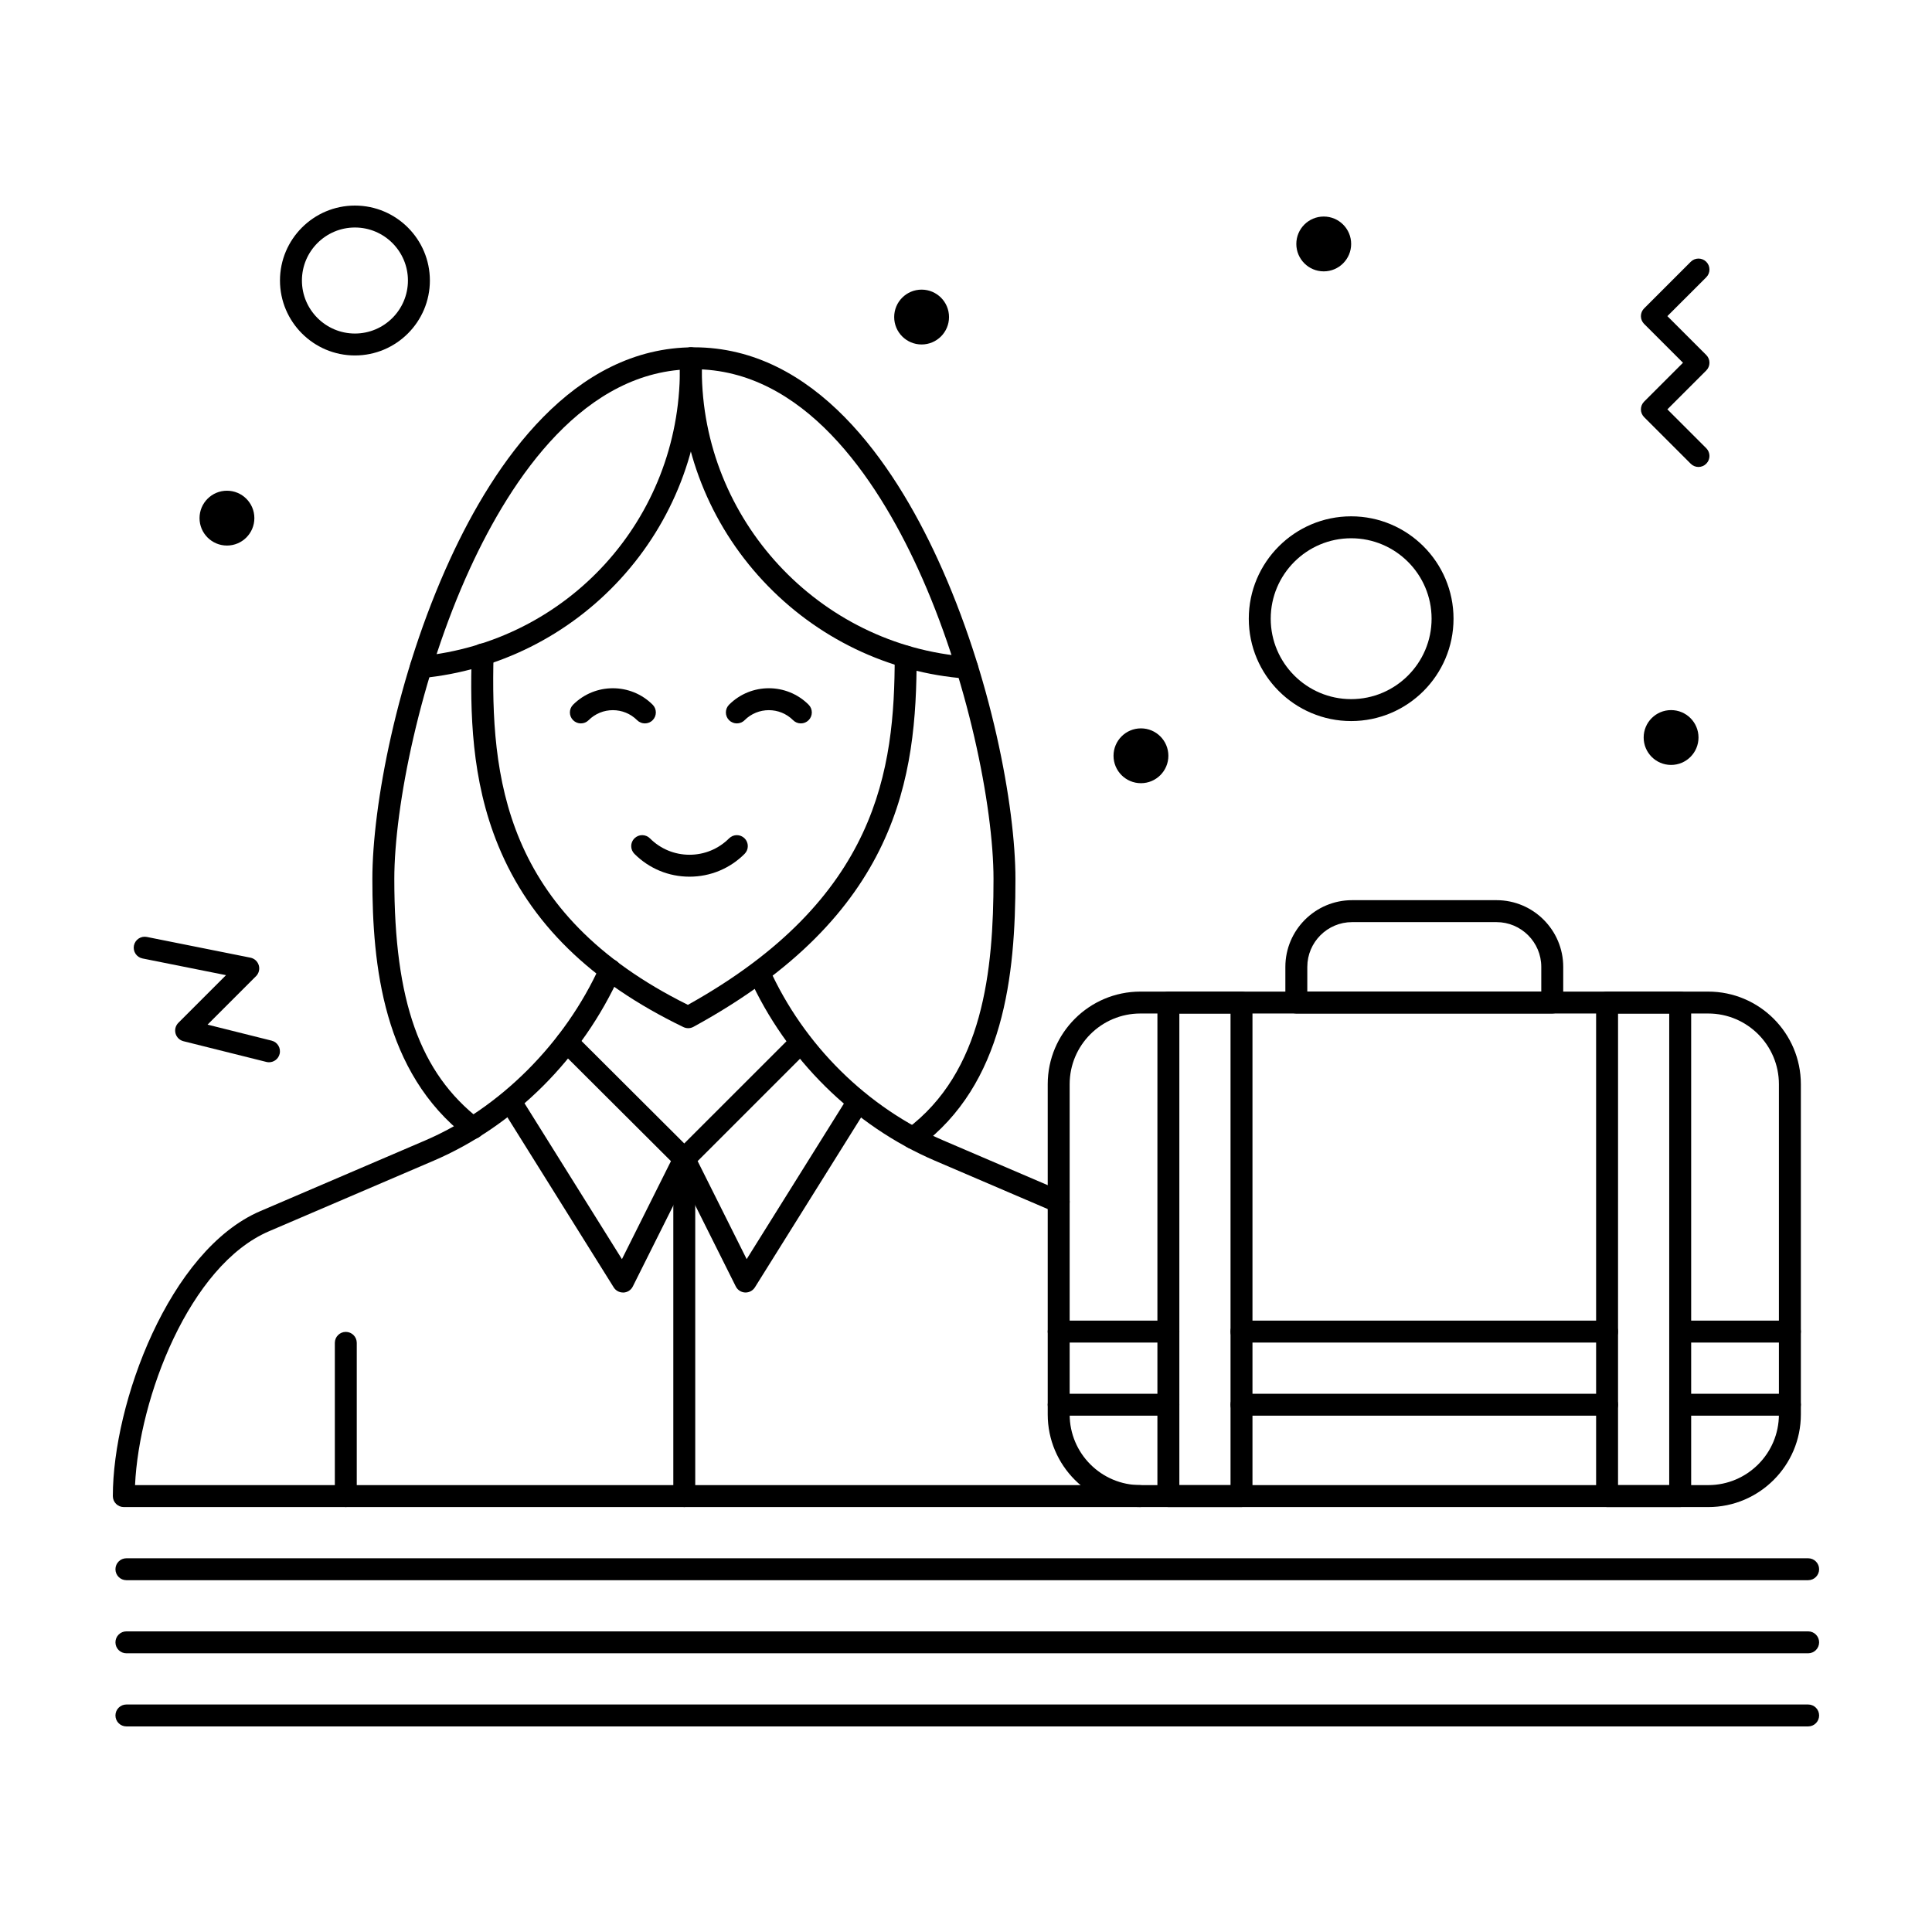
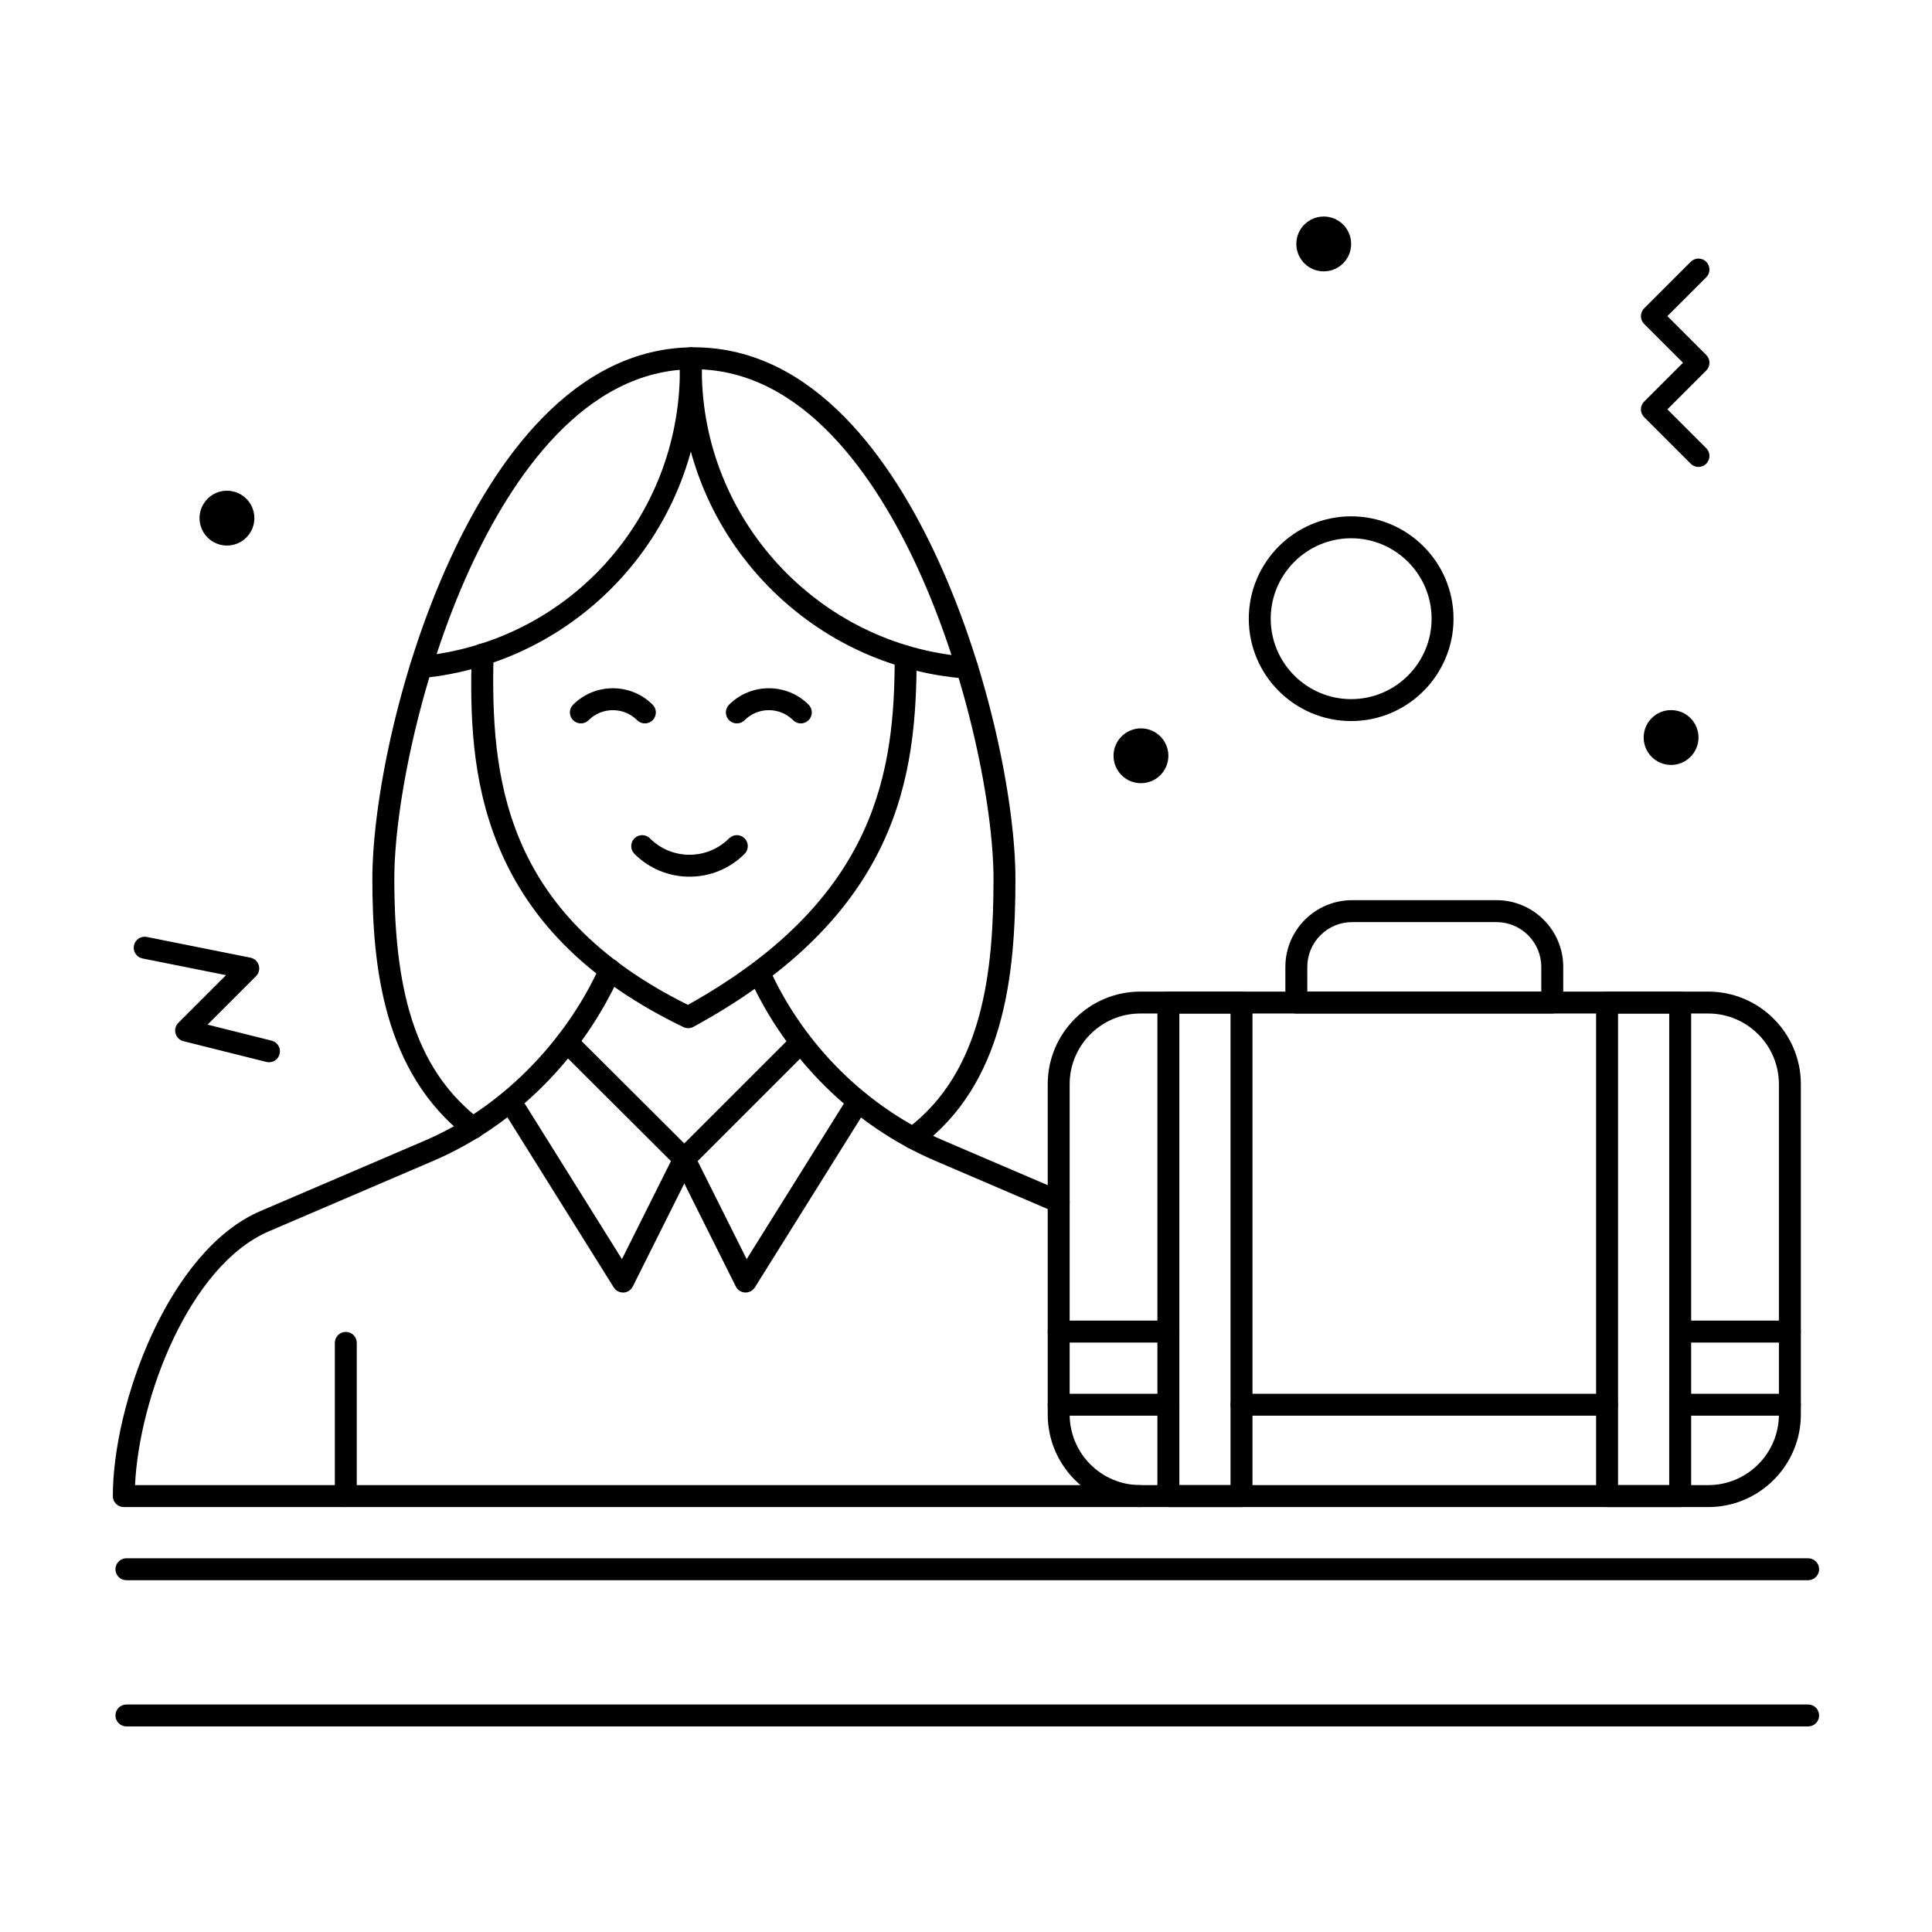
<svg xmlns="http://www.w3.org/2000/svg" fill="#000000" width="800px" height="800px" version="1.1" viewBox="144 144 512 512">
  <g>
    <path d="m326.38 416.48c-0.434 0-0.863-0.098-1.266-0.289-24.598-11.891-40.645-27.609-49.051-48.047-7.254-17.633-7.453-35.453-7.074-50.777 0.039-1.605 1.367-2.879 2.977-2.832 1.605 0.039 2.875 1.371 2.832 2.977-0.801 32.168 2.477 68.465 51.5 92.785 50.488-28.141 54.781-62.383 54.812-92.312 0-1.605 1.305-2.902 2.906-2.902h0.004c1.605 0 2.906 1.305 2.902 2.91-0.035 31.852-4.637 68.332-59.152 98.133-0.434 0.234-0.91 0.355-1.391 0.355z" />
    <path d="m309.1 486.53c-1 0-1.934-0.512-2.465-1.367l-29.801-47.684c-0.852-1.359-0.438-3.156 0.926-4.004 1.359-0.852 3.152-0.438 4.004 0.926l27.055 43.289 12.988-25.977-29.621-29.535c-1.137-1.133-1.141-2.973-0.004-4.109 1.133-1.137 2.973-1.137 4.109-0.004l31.105 31.02c0.887 0.883 1.105 2.238 0.547 3.359l-16.246 32.492c-0.469 0.941-1.41 1.555-2.461 1.602-0.043-0.008-0.09-0.008-0.137-0.008z" />
    <path d="m341.59 486.53c-0.047 0-0.094 0-0.137-0.004-1.051-0.051-1.992-0.664-2.461-1.602l-16.246-32.492c-0.559-1.117-0.34-2.469 0.543-3.356l30.852-30.848c1.137-1.137 2.977-1.133 4.109 0 1.133 1.137 1.133 2.977 0 4.109l-29.367 29.367 12.992 25.98 27.055-43.289c0.852-1.359 2.644-1.777 4.004-0.926 1.359 0.852 1.777 2.644 0.926 4.004l-29.801 47.684c-0.539 0.855-1.469 1.371-2.469 1.371z" />
    <path d="m235.64 543.39c-1.605 0-2.906-1.301-2.906-2.906v-40.613c0-1.605 1.301-2.906 2.906-2.906s2.906 1.301 2.906 2.906v40.613c0 1.605-1.301 2.906-2.906 2.906z" />
    <path d="m385.97 448.49c-0.887 0-1.762-0.402-2.332-1.172-0.961-1.285-0.691-3.109 0.594-4.066 20.32-15.137 23.059-42.008 23.059-66.297 0-19.215-6.887-53.652-20.051-82.305-11.066-24.09-30.348-52.805-59.344-52.805-28.996 0-48.277 28.715-59.348 52.805-13.164 28.648-20.051 63.09-20.051 82.305 0 32.336 6.773 51.383 22.648 63.691 1.27 0.984 1.5 2.809 0.516 4.078-0.984 1.27-2.809 1.5-4.078 0.516-22.07-17.113-24.902-45.48-24.902-68.285 0-19.234 6.441-53.953 20.582-84.73 11.777-25.633 32.551-56.188 64.629-56.188s52.852 30.555 64.629 56.188c14.141 30.777 20.582 65.496 20.582 84.73 0 25.734-3.016 54.289-25.398 70.961-0.52 0.387-1.129 0.574-1.734 0.574z" />
    <path d="m326.73 376.33c-5.516 0-10.699-2.148-14.598-6.047-1.137-1.137-1.137-2.977 0-4.109 1.137-1.137 2.977-1.133 4.109 0 2.801 2.801 6.527 4.344 10.488 4.344 3.961 0 7.688-1.543 10.488-4.344 1.137-1.137 2.977-1.133 4.109 0 1.137 1.137 1.137 2.977 0 4.109-3.898 3.898-9.086 6.047-14.598 6.047z" />
    <path d="m339.27 335.71c-0.742 0-1.488-0.285-2.055-0.852-1.133-1.133-1.133-2.977 0-4.109 5.809-5.809 15.266-5.812 21.074 0 1.137 1.133 1.137 2.977 0 4.109-1.133 1.137-2.977 1.137-4.109 0-3.543-3.543-9.312-3.543-12.855 0-0.566 0.57-1.312 0.852-2.055 0.852z" />
    <path d="m314.9 335.71c-0.742 0-1.488-0.285-2.055-0.852-3.547-3.543-9.312-3.543-12.855 0-1.133 1.137-2.977 1.137-4.109 0-1.137-1.133-1.137-2.977 0-4.109 5.809-5.809 15.266-5.809 21.074 0 1.137 1.133 1.137 2.977 0 4.109-0.566 0.57-1.309 0.852-2.055 0.852z" />
-     <path d="m325.34 543.39c-1.605 0-2.906-1.301-2.906-2.906v-89.352c0-1.605 1.301-2.906 2.906-2.906s2.906 1.301 2.906 2.906v89.352c0 1.605-1.301 2.906-2.906 2.906z" />
    <path d="m255.54 323.71c-1.48 0-2.746-1.125-2.891-2.629-0.152-1.598 1.016-3.019 2.617-3.172 39.285-3.769 68.91-36.414 68.91-75.934 0-0.973-0.023-1.938-0.062-2.898-0.059-1.605 1.191-2.953 2.797-3.012 1.578-0.062 2.953 1.191 3.012 2.797 0.039 1.035 0.062 2.074 0.062 3.117 0 20.547-7.625 40.207-21.477 55.363-13.758 15.055-32.473 24.418-52.691 26.359-0.09 0.004-0.184 0.008-0.277 0.008z" />
    <path d="m400.3 323.85c-0.074 0-0.145 0-0.219-0.008-20.602-1.539-39.73-10.738-53.867-25.906-14.207-15.242-22.031-35.117-22.031-55.965 0-1.047 0.023-2.086 0.062-3.121 0.059-1.605 1.41-2.856 3.012-2.797 1.605 0.059 2.856 1.41 2.797 3.012-0.035 0.965-0.062 1.93-0.062 2.902 0 39.703 30.973 73.117 70.52 76.074 1.602 0.121 2.801 1.516 2.684 3.113-0.113 1.535-1.391 2.695-2.894 2.695z" />
    <path d="m446.17 543.39h-269.36c-1.605 0-2.906-1.301-2.906-2.906 0-24.543 14.871-65.148 39.09-75.531l43.641-18.703c19.801-8.484 37.148-25.832 46.406-46.402 0.656-1.465 2.379-2.121 3.844-1.457 1.465 0.66 2.117 2.379 1.457 3.844-9.984 22.188-27.996 40.18-49.414 49.359l-43.641 18.703c-21.129 9.055-34.438 44.18-35.5 67.277h266.38c1.605 0 2.906 1.301 2.906 2.906s-1.301 2.91-2.906 2.91z" />
    <path d="m424.57 465.4c-0.383 0-0.77-0.074-1.145-0.234l-31.664-13.57c-21.531-9.227-39.48-26.973-49.254-48.68-0.66-1.465-0.004-3.184 1.457-3.844 1.465-0.664 3.184-0.008 3.844 1.457 9.18 20.398 26.031 37.062 46.242 45.723l31.664 13.57c1.477 0.633 2.16 2.34 1.527 3.816-0.473 1.102-1.547 1.762-2.672 1.762z" />
    <path d="m596.7 543.39h-150.5c-13.531 0-24.543-11.012-24.543-24.543v-87.52c0-13.535 11.012-24.543 24.543-24.543h150.5c13.535 0 24.547 11.012 24.547 24.543v87.52c0 13.531-11.012 24.543-24.547 24.543zm-150.5-130.8c-10.328 0-18.73 8.402-18.73 18.73v87.52c0 10.328 8.402 18.73 18.73 18.73h150.5c10.328 0 18.73-8.402 18.73-18.73v-87.52c0-10.328-8.402-18.73-18.73-18.73z" />
    <path d="m555.36 412.59h-67.82c-1.605 0-2.906-1.301-2.906-2.906v-9.445c0-9.75 7.934-17.684 17.684-17.684h38.27c9.75 0 17.684 7.934 17.684 17.684l-0.004 9.445c0 1.605-1.301 2.906-2.906 2.906zm-64.914-5.812h62.008v-6.539c0-6.543-5.324-11.867-11.867-11.867h-38.27c-6.543 0-11.867 5.324-11.867 11.867z" />
    <path d="m473.01 543.39h-19.379c-1.605 0-2.906-1.301-2.906-2.906l0.004-130.8c0-1.605 1.301-2.906 2.906-2.906h19.379c1.605 0 2.906 1.301 2.906 2.906v130.8c-0.004 1.605-1.301 2.906-2.91 2.906zm-16.469-5.812h13.562v-124.98h-13.562z" />
    <path d="m589.27 543.39h-19.379c-1.605 0-2.906-1.301-2.906-2.906v-130.8c0-1.605 1.301-2.906 2.906-2.906h19.379c1.605 0 2.906 1.301 2.906 2.906v130.8c0 1.605-1.301 2.906-2.906 2.906zm-16.473-5.812h13.562l0.004-124.98h-13.562z" />
    <path d="m453.63 519.17h-29.066c-1.605 0-2.906-1.301-2.906-2.906s1.301-2.906 2.906-2.906h29.066c1.605 0 2.906 1.301 2.906 2.906s-1.301 2.906-2.906 2.906z" />
    <path d="m618.34 519.17h-29.066c-1.605 0-2.906-1.301-2.906-2.906s1.301-2.906 2.906-2.906h29.066c1.605 0 2.906 1.301 2.906 2.906s-1.301 2.906-2.906 2.906z" />
    <path d="m569.89 519.17h-96.887c-1.605 0-2.906-1.301-2.906-2.906s1.301-2.906 2.906-2.906h96.887c1.605 0 2.906 1.301 2.906 2.906s-1.297 2.906-2.906 2.906z" />
    <path d="m453.63 499.79h-29.066c-1.605 0-2.906-1.301-2.906-2.906s1.301-2.906 2.906-2.906h29.066c1.605 0 2.906 1.301 2.906 2.906s-1.301 2.906-2.906 2.906z" />
    <path d="m618.34 499.79h-29.066c-1.605 0-2.906-1.301-2.906-2.906s1.301-2.906 2.906-2.906h29.066c1.605 0 2.906 1.301 2.906 2.906s-1.301 2.906-2.906 2.906z" />
-     <path d="m569.89 499.79h-96.887c-1.605 0-2.906-1.301-2.906-2.906s1.301-2.906 2.906-2.906h96.887c1.605 0 2.906 1.301 2.906 2.906s-1.297 2.906-2.906 2.906z" />
    <path d="m594.12 267.75c-0.742 0-1.488-0.285-2.055-0.852l-12.355-12.355c-0.547-0.547-0.852-1.285-0.852-2.055s0.305-1.512 0.852-2.055l10.301-10.297-10.301-10.297c-0.547-0.547-0.852-1.285-0.852-2.055 0-0.77 0.305-1.512 0.852-2.055l12.355-12.355c1.137-1.133 2.973-1.133 4.109 0s1.137 2.977 0 4.109l-10.301 10.297 10.301 10.297c0.547 0.547 0.852 1.285 0.852 2.055 0 0.77-0.305 1.512-0.852 2.055l-10.301 10.297 10.301 10.297c1.137 1.137 1.137 2.977 0 4.109-0.566 0.574-1.309 0.859-2.055 0.859z" />
    <path d="m215.29 425.51c-0.234 0-0.473-0.027-0.707-0.09l-21.961-5.488c-1.016-0.254-1.816-1.035-2.098-2.043s0.004-2.09 0.746-2.832l12.629-12.629-22.125-4.426c-1.574-0.312-2.594-1.844-2.281-3.422 0.316-1.574 1.852-2.594 3.422-2.281l27.449 5.492c1.051 0.211 1.902 0.98 2.211 2.008 0.312 1.027 0.031 2.141-0.727 2.898l-12.84 12.84 16.98 4.246c1.559 0.387 2.504 1.965 2.113 3.523-0.324 1.324-1.512 2.203-2.812 2.203z" />
    <path d="m502.07 208.65c0 4.012-3.254 7.266-7.266 7.266-4.012 0-7.266-3.254-7.266-7.266 0-4.016 3.254-7.266 7.266-7.266 4.012 0 7.266 3.25 7.266 7.266" />
-     <path d="m395.5 228.02c0 4.016-3.254 7.269-7.266 7.269-4.016 0-7.266-3.254-7.266-7.269 0-4.012 3.25-7.266 7.266-7.266 4.012 0 7.266 3.254 7.266 7.266" />
    <path d="m594.12 339.45c0 4.012-3.254 7.266-7.266 7.266-4.016 0-7.266-3.254-7.266-7.266 0-4.016 3.25-7.266 7.266-7.266 4.012 0 7.266 3.25 7.266 7.266" />
    <path d="m453.63 344.29c0 4.012-3.254 7.266-7.266 7.266-4.016 0-7.269-3.254-7.269-7.266 0-4.012 3.254-7.266 7.269-7.266 4.012 0 7.266 3.254 7.266 7.266" />
    <path d="m211.41 281.31c0 4.012-3.25 7.266-7.266 7.266-4.012 0-7.266-3.254-7.266-7.266s3.254-7.266 7.266-7.266c4.016 0 7.266 3.254 7.266 7.266" />
    <path d="m502.07 335.09c-14.957 0-27.129-12.168-27.129-27.129 0-14.957 12.168-27.129 27.129-27.129 14.957 0 27.129 12.168 27.129 27.129 0 14.957-12.168 27.129-27.129 27.129zm0-48.445c-11.754 0-21.316 9.562-21.316 21.316 0 11.754 9.562 21.316 21.316 21.316 11.754 0 21.316-9.562 21.316-21.316 0-11.754-9.562-21.316-21.316-21.316z" />
-     <path d="m238.06 238.2c-10.953 0-19.863-8.91-19.863-19.863 0.004-10.953 8.914-19.859 19.863-19.859 10.953 0 19.863 8.91 19.863 19.863 0 10.949-8.91 19.859-19.863 19.859zm0-33.91c-7.746 0-14.047 6.301-14.047 14.047 0 7.746 6.301 14.051 14.047 14.051s14.047-6.301 14.047-14.047c0.004-7.75-6.301-14.051-14.047-14.051z" />
    <path d="m623.18 562.77h-445.68c-1.605 0-2.906-1.301-2.906-2.906s1.301-2.906 2.906-2.906h445.68c1.605 0 2.906 1.301 2.906 2.906 0 1.602-1.301 2.906-2.906 2.906z" />
-     <path d="m623.18 582.14h-445.68c-1.605 0-2.906-1.301-2.906-2.906s1.301-2.906 2.906-2.906h445.68c1.605 0 2.906 1.301 2.906 2.906s-1.301 2.906-2.906 2.906z" />
    <path d="m623.18 601.52h-445.68c-1.605 0-2.906-1.301-2.906-2.906 0-1.605 1.301-2.906 2.906-2.906h445.68c1.605 0 2.906 1.301 2.906 2.906 0 1.605-1.301 2.906-2.906 2.906z" />
  </g>
</svg>